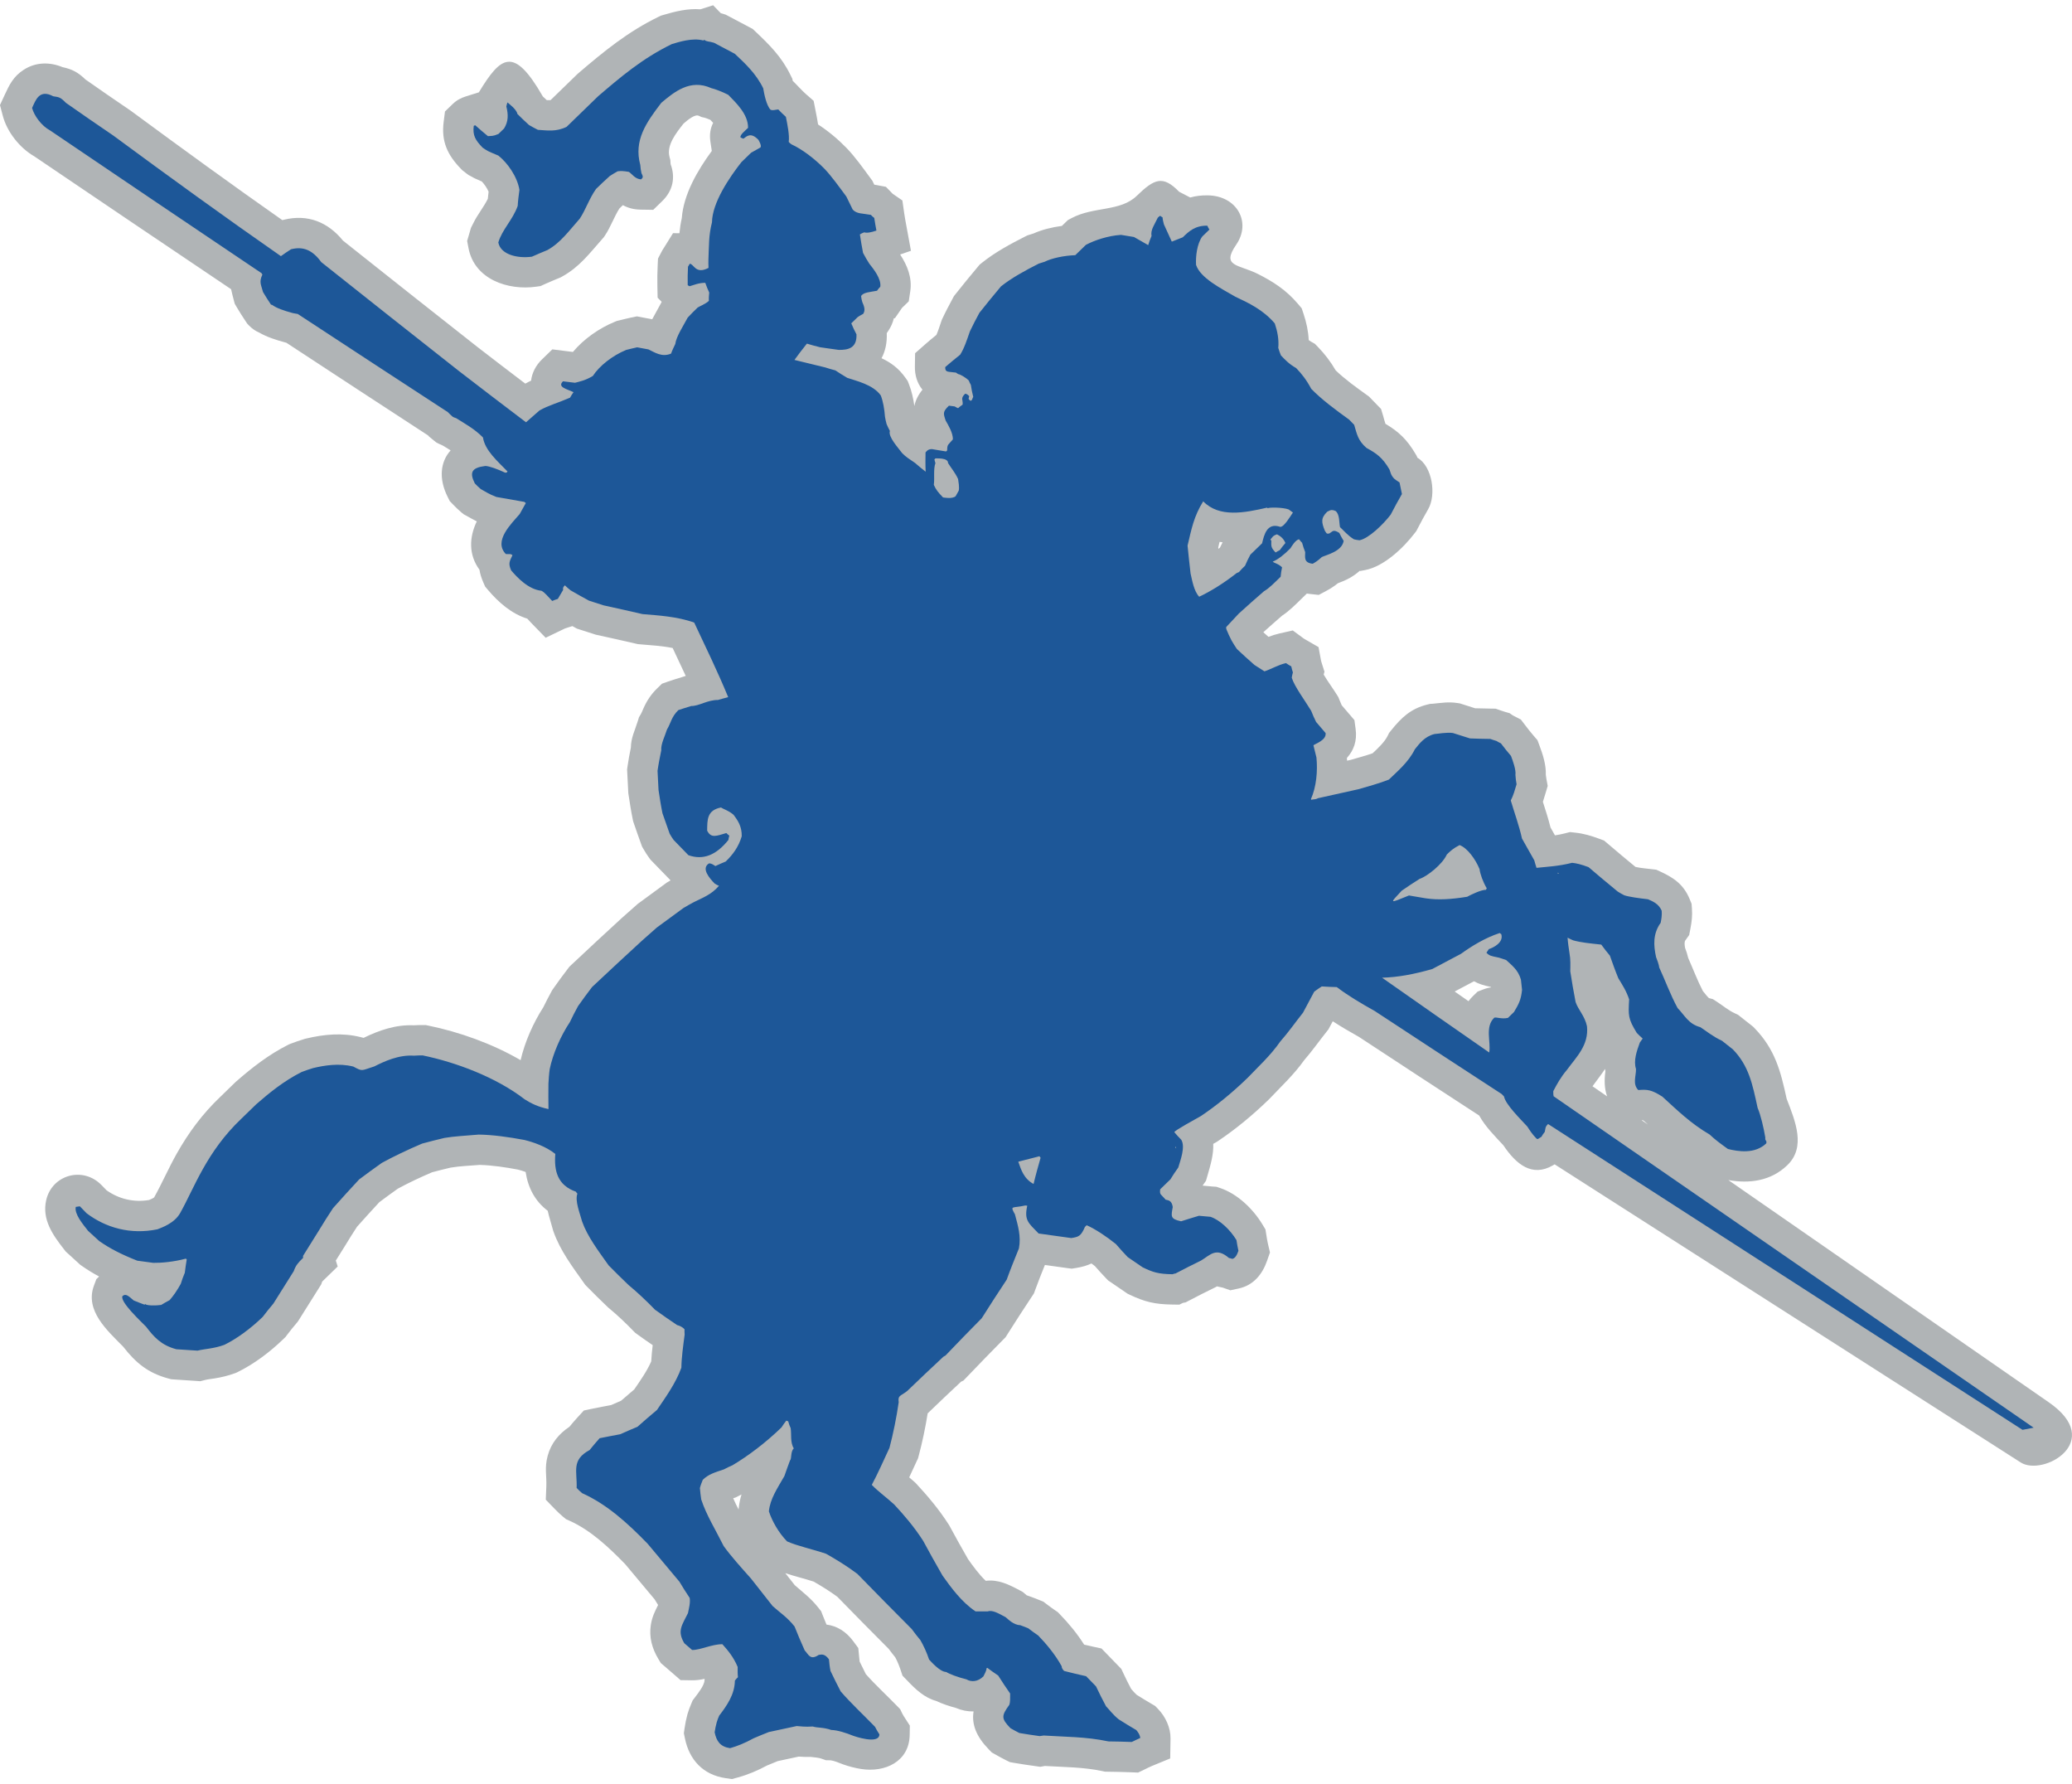
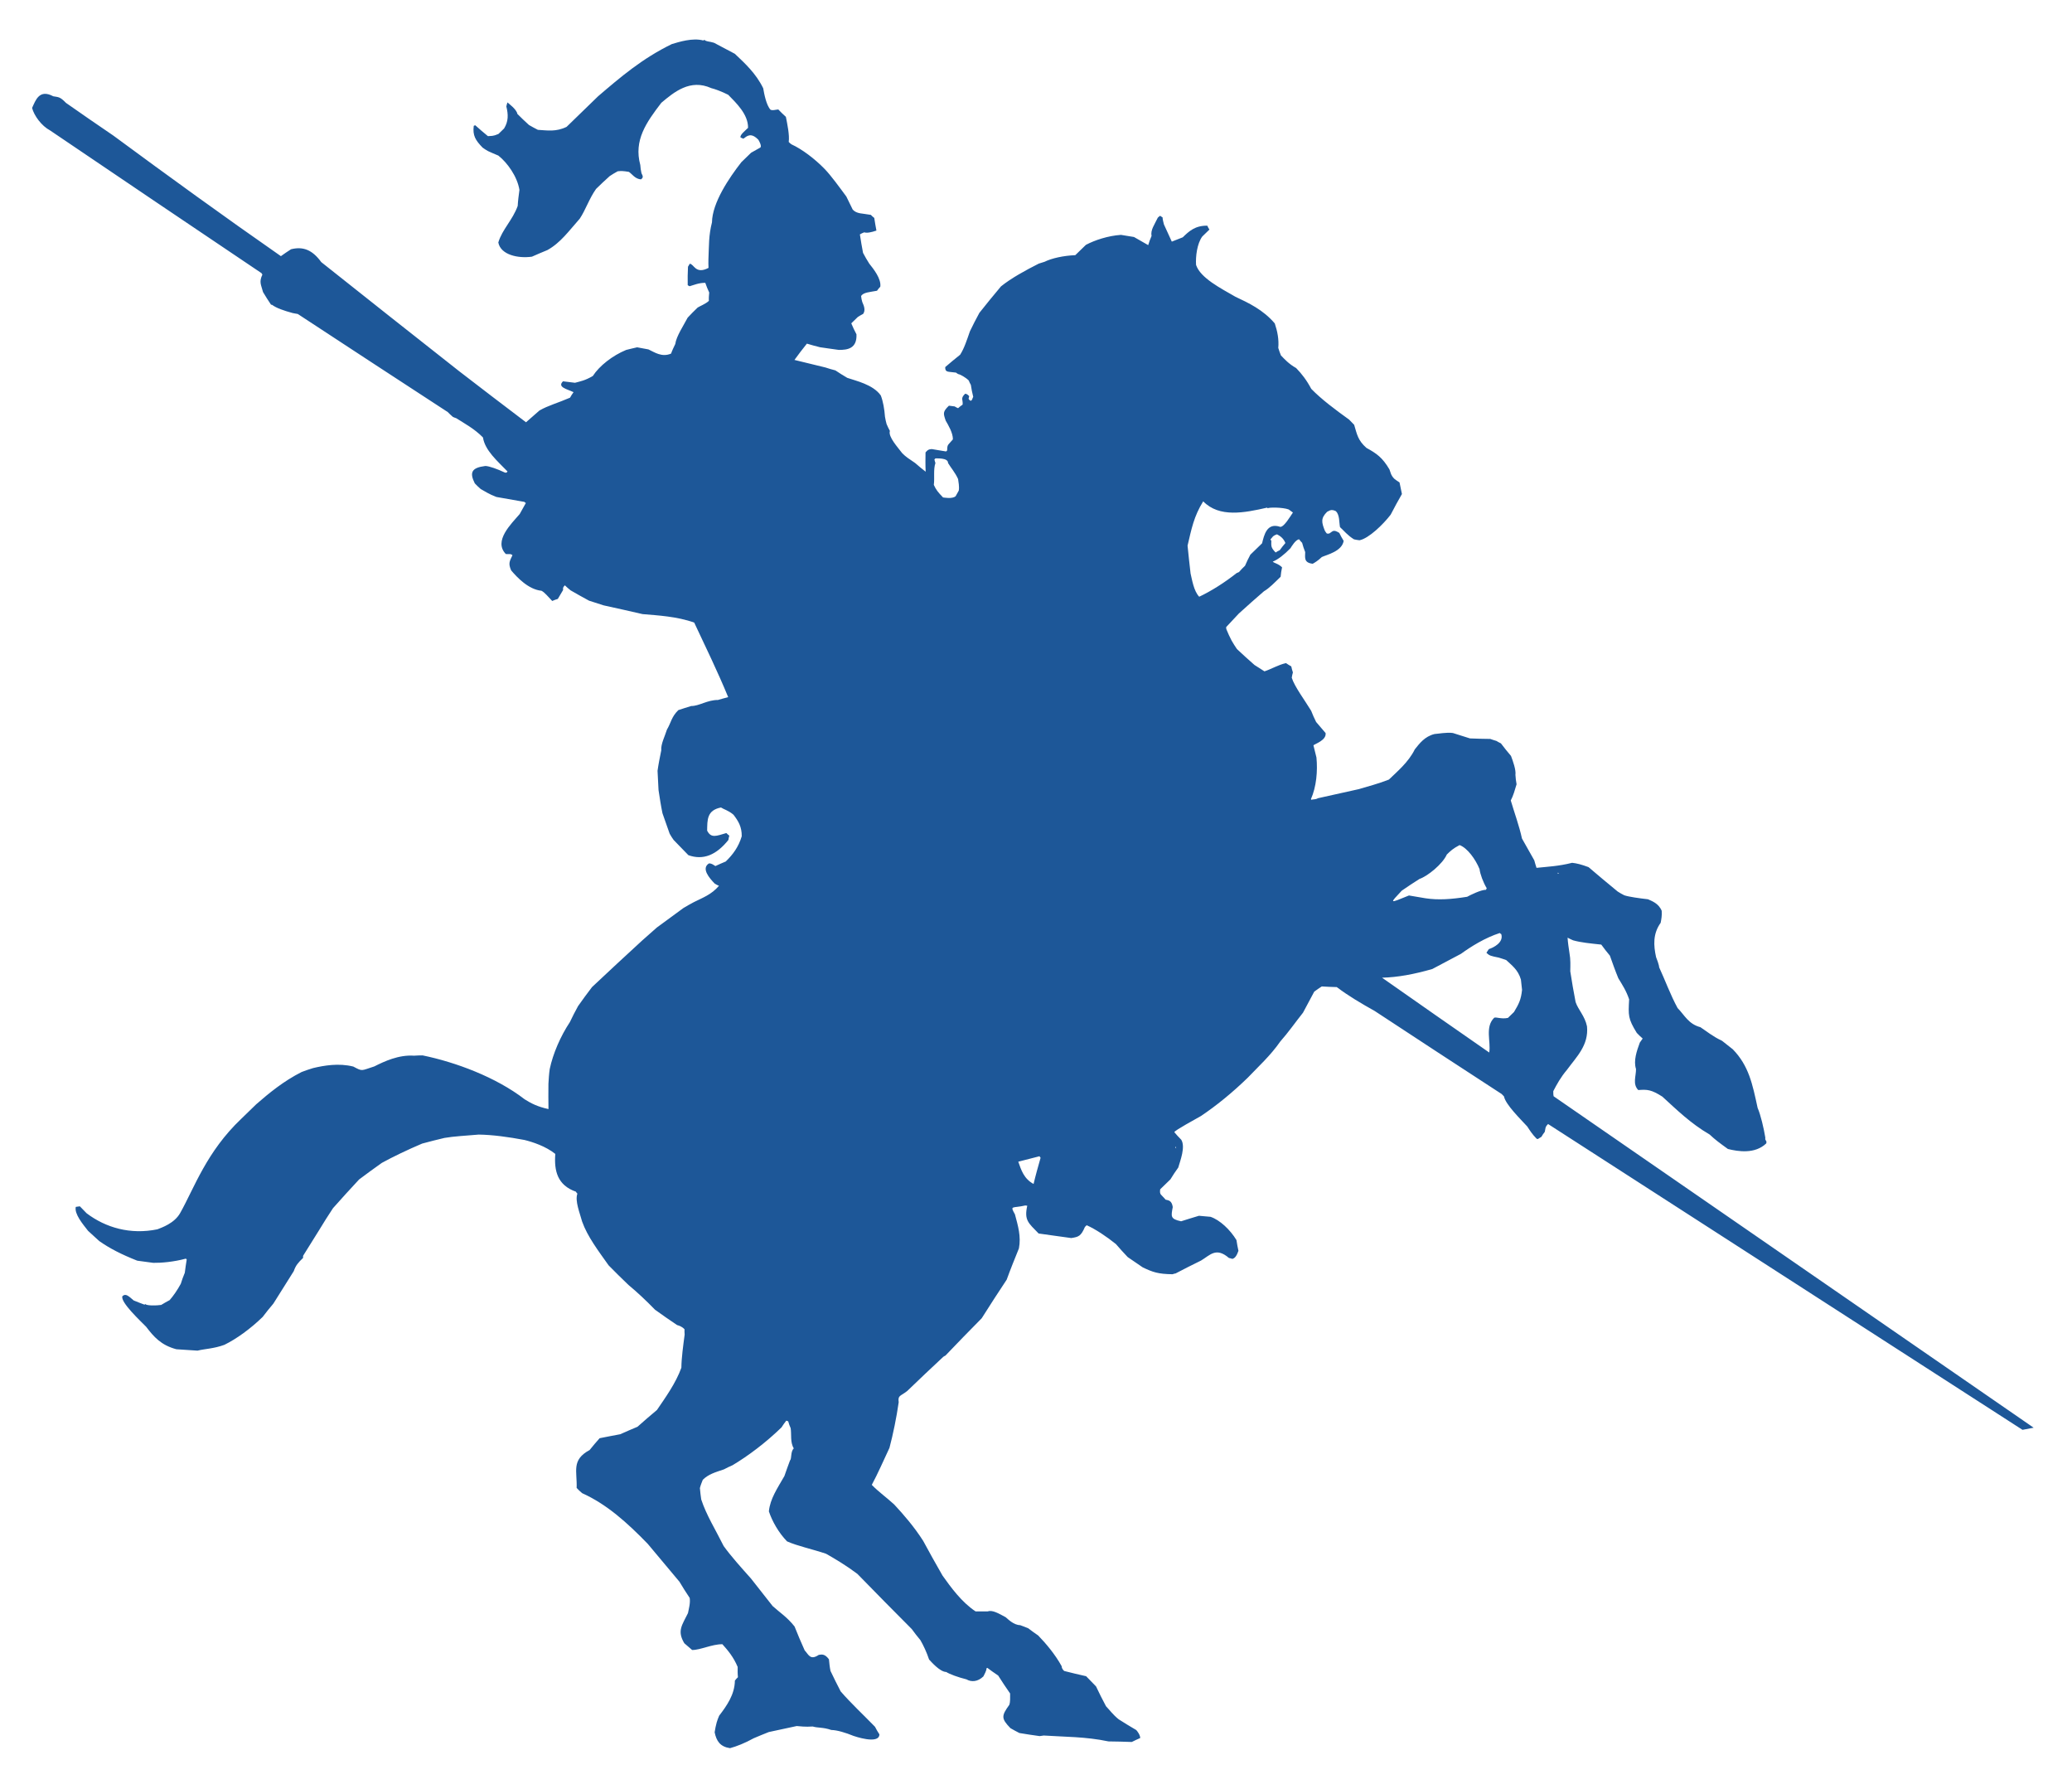
<svg xmlns="http://www.w3.org/2000/svg" xml:space="preserve" width="7.848in" height="6.757in" version="1.1" style="shape-rendering:geometricPrecision; text-rendering:geometricPrecision; image-rendering:optimizeQuality; fill-rule:evenodd; clip-rule:evenodd" viewBox="0 0 7847.73 6716.74">
  <defs>
    <style type="text/css">
   
    .fil1 {fill:#1D5798}
    .fil0 {fill:#B0B4B6}
   
  </style>
  </defs>
  <g id="Layer_x0020_1">
    <g id="_2008737936352">
-       <path class="fil0" d="M5694.04 4316.8c48.13,71.59 108.41,121.97 188.05,75.73 2.05,-1.19 4.09,-2.41 6.1,-3.66l1765.2 1128.79c84.27,54.31 321.92,-78.97 106.22,-227.86l-1213.43 -841.34c80.06,14.15 161.47,3.66 223.62,-56.64 70.45,-68.36 30.64,-164.95 -2.72,-250.81 -22.63,-104.02 -43.74,-187.44 -121.63,-267.7l-5.32 -5.48 -6 -4.74c-13.63,-10.74 -27.24,-21.49 -40.86,-32.23l-10.72 -8.44 -12.39 -5.7c-23.8,-10.95 -45.27,-29.09 -67.22,-43.38l-15.4 -10.03 -15.02 -3.99c-6.99,-6.63 -15.08,-17.05 -22.91,-26.76 -20.88,-40.14 -37.06,-83.67 -55.55,-125.19 -3,-12.93 -7.15,-26.11 -11.72,-37.78 -1.94,-9.9 -3.49,-22.54 0.83,-28.59l14.63 -20.48 4.73 -24.71c4.97,-25.92 7.65,-48.95 5.65,-75.56l-1.37 -18.17 -6.92 -16.85c-22.6,-55 -58.9,-80.68 -110.08,-104.33l-16.72 -7.73 -18.29 -2.11c-17.59,-2.03 -41.83,-4.23 -60.26,-8.4 -0.2,-0.12 -0.41,-0.25 -0.62,-0.37 -34.77,-28.35 -68.93,-57.44 -103.15,-86.45l-15.45 -13.09 -18.99 -7.02c-29.67,-10.98 -58.29,-19.46 -89.85,-22.82l-20.46 -2.18 -19.94 5.06c-12.27,3.11 -24.48,5.44 -36.7,7.31 -5.62,-9.94 -11.22,-19.88 -16.81,-29.85 -8.17,-32.99 -18.68,-64.89 -28.87,-97.1 3.7,-11.15 7.04,-22.45 10.39,-33.79l7.83 -26.38 -5 -27.07c-0.92,-5 -1.67,-9.96 -2.14,-14.98 1.3,-38.2 -11.11,-76.45 -24.34,-111.78l-7.26 -19.38 -13.56 -15.63c-11.79,-13.58 -22.82,-27.86 -33.75,-42.13l-15.54 -20.28 -22.66 -11.78c-2.49,-1.3 -5.05,-2.53 -7.56,-3.81l-12.54 -8.64 -17.96 -5.18c-5.83,-1.67 -11.53,-3.68 -17.25,-5.69l-17.6 -6.17 -18.64 -0.27c-19.72,-0.29 -39.45,-0.56 -59.17,-1.27 -16.25,-5.04 -32.45,-10.29 -48.64,-15.54l-8.55 -2.76 -8.87 -1.41c-34.96,-5.54 -60.99,-0.57 -94.72,2.61l-9.75 0.49 -10.62 2.61c-62.56,15.34 -98.34,49.72 -136.85,97.72l-7.85 9.78 -5.56 11.25c-11.24,22.76 -35.55,45.86 -56.96,65.77 -26.91,9.36 -54.72,16.6 -81.98,24.69 -4.87,1.08 -9.73,2.16 -14.59,3.24 -0.17,-3.44 -0.38,-6.86 -0.62,-10.26 25.29,-28.17 39.34,-63.64 33.03,-109.88l-4.57 -33.49 -21.97 -25.68c-8.73,-10.2 -17.45,-20.39 -26.17,-30.57 -3.18,-6.98 -6.1,-14.09 -8.91,-21.19l-3.54 -8.99 -5.01 -8.28c-11.98,-19.81 -35.56,-51.8 -50.77,-77.67l2.94 -11 -10.12 -31.94c-0.89,-2.81 -2.11,-6.14 -2.71,-9.02l-9.65 -52.15 -46 -26.47c-3.15,-1.81 -6.65,-3.69 -9.67,-5.71l-41.88 -30.85 -51.27 11.66c-14.07,3.2 -27.53,7.56 -40.78,12.64 -6.52,-5.81 -13.02,-11.65 -19.46,-17.55 23.37,-21.13 47.11,-41.86 70.87,-62.55 27.91,-18.39 50.54,-41.75 74.6,-65.11l19.38 -18.81c3.16,0.52 6.36,0.95 9.57,1.31l35.42 3.89 31.41 -16.84c14.44,-7.74 28.19,-16.94 40.99,-27.27 15.23,-5.88 29.44,-11.34 45.02,-20.13 13.69,-7.73 26.33,-16.71 37.59,-26.9l3.14 0.4 18.08 -3.5c71.13,-13.8 144.65,-83.86 187.63,-140.23l6.03 -7.91 4.58 -8.83c12.78,-24.62 25.86,-49.11 39.81,-73.08 31.9,-54.78 15.86,-162.73 -40.51,-195.18l-2.8 -6.84 -4.11 -7.01c-32.16,-54.8 -63.99,-84.83 -114.17,-114.54 -3.29,-8.56 -6.19,-21.55 -8.6,-29.51l-8.06 -26.69 -19.41 -20.02c-6.4,-6.61 -12.81,-13.21 -19.23,-19.81l-7.08 -7.3 -8.25 -5.93c-39.11,-28.14 -82.61,-59.14 -117.9,-93.14 -18.84,-32.46 -40.79,-61.42 -67.28,-88.71l-11.6 -11.95 -14.52 -8.17c-3.14,-1.77 -6.04,-3.72 -8.78,-5.83 -1.52,-33.82 -8.67,-66.95 -19.57,-99.51l-7.01 -20.94 -14.27 -16.84c-44.26,-52.25 -93.97,-84.09 -151.25,-113 -73.56,-37.09 -140.54,-26.73 -82.36,-111.23 57.8,-83.94 3.66,-184.88 -107.74,-186.55 -24.64,-0.37 -46.51,2.42 -66.6,8.13l-41.9 -21.74c-61.89,-63.73 -94.04,-49.03 -160.75,15.6 -61.94,60.05 -162.85,39.73 -246.16,83.93l-14.43 7.66 -11.73 11.38c-3.68,3.58 -7.36,7.15 -11.05,10.73 -36.92,4.88 -74.91,14.06 -107.37,28.58 -4.95,1.57 -9.9,3.13 -14.85,4.7l-8.81 2.79 -8.25 4.17c-55.93,28.24 -114.49,59.92 -163.38,99.26l-8.86 7.14 -7.3 8.73c-28.32,33.93 -56.54,67.96 -83.86,102.71l-6.19 7.87 -4.74 8.82c-13.4,24.99 -26.77,49.99 -38.76,75.7l-2.44 5.21 -1.89 5.43c-4.98,14.25 -11.24,35.19 -18.58,51.62 -14.39,11.69 -28.69,23.49 -42.6,35.75l-38.09 33.59 -0.78 50.77c-0.49,32.28 8.41,62.67 28.65,87.41 -16.34,20.18 -26.37,40.35 -30.71,61.9 -3.77,-28.02 -10.12,-56.34 -20.11,-81.91l-5.04 -12.92 -7.98 -11.35c-26.39,-37.54 -56.97,-59.05 -91.18,-75 14.13,-26.05 21.37,-57.86 19.81,-94.9l6.16 -9.21c10.21,-15.25 16.92,-30.96 20.62,-46.91l4.4 -0.86 26.52 -38.57c0.05,-0.06 0.08,-0.12 0.13,-0.19l25.43 -24.66 5.76 -38.34c7.71,-51.19 -11.16,-97.7 -38.33,-139.08l40.96 -14.04 -17.9 -97.32c-2.65,-14.43 -5.39,-28.91 -7.46,-43.44l-7.12 -49.79 -36.86 -25.39c-0.03,-0.03 -0.06,-0.06 -0.09,-0.1l-25.45 -26.22 -35.93 -6.69c-2.68,-0.5 -5.39,-0.93 -8.1,-1.34 -0.82,-1.69 -1.63,-3.39 -2.45,-5.08l-4.68 -9.71 -6.4 -8.67c-28.59,-38.71 -58.46,-81.48 -91.89,-115.93 -30.76,-31.69 -68.11,-63.33 -107.4,-88.58 -2.61,-17.29 -6.04,-34.43 -9.33,-51.12l-7.57 -38.52 -29.56 -25.83c-7.66,-6.68 -14.82,-14.19 -21.9,-21.48l-27.92 -28.78 -1.2 -7.08 -7.26 -14.85c-33.15,-67.88 -78.04,-112.8 -131.8,-163.57l-11.18 -10.57 -13.58 -7.25c-26.62,-14.22 -53.24,-28.44 -80.03,-42.34l-8.58 -4.46 -9.21 -2.96c-3.2,-1.03 -6.32,-1.93 -9.41,-2.75l-29.02 -29.9 -48.38 15.33c-47.65,-3.67 -93.68,7.56 -140.6,21.44l-9.04 2.68 -8.49 4.11c-116.11,56.31 -206.9,130.68 -303.92,213.74l-2.72 2.33 -2.57 2.5c-33.37,32.38 -66.74,64.77 -100.11,97.15 -4.32,0.28 -9.3,0.19 -14.34,-0.08 -4.97,-4.6 -9.93,-9.23 -14.82,-13.92 -110.1,-191.57 -158.62,-153.44 -242.31,-15.56l-47.92 14.95c-19.62,6.12 -36.23,14.79 -51.36,29.44l-29.02 28.07 -5.06 40.06c-9.31,73.73 14.85,124.91 65.15,176.74l5.69 5.86 6.47 5c25.88,20.02 12.3,9.57 33.82,21.96l3.5 2.02 3.63 1.76c8.72,4.23 17.56,8.04 26.44,11.79 9.75,10.38 20.2,25.47 25.58,38.67 -1.12,8.93 -2.14,17.86 -2.97,26.82 -13.76,28.62 -39.49,60.8 -53.51,89.57 -14.16,29.04 -6.96,9.44 -16.93,43.26l-7.87 26.7 5.23 27.33c22.62,118.27 149.53,160.94 256.09,145.91l16.65 -2.35 15.28 -7.02c18.2,-8.37 36.93,-15.8 55.4,-23.59l5.66 -2.38 5.37 -2.97c66.92,-37.09 103.44,-87.63 152.74,-143.12l5.16 -5.8 4.33 -6.45c21.78,-32.42 34.86,-71.23 54.75,-102.35 4.39,-4.24 8.79,-8.49 13.21,-12.7 19.33,10.46 40.59,16.55 67.38,16.96l47.59 0.72 34.15 -33.16c40.8,-39.6 50.31,-89.91 31.8,-139.41 -0.19,-1.49 -0.33,-2.98 -0.43,-4.5l-0.72 -11.61 -3.04 -11.24c-12.21,-45.09 25.4,-91.4 52.97,-126.56 16.17,-14.2 43.11,-36.29 57.44,-29.81l11.17 5.05 10.69 2.31c6.73,1.89 14.69,4.92 22.27,8.21 3.48,3.59 7.14,7.43 10.66,11.29 -10.13,20.14 -14.72,43.15 -10.31,72.18l5.19 34.25c-54.03,73.53 -107.09,164.73 -113.59,254.13 -4.46,19.95 -7.19,38.84 -9,57.57l-24.26 -0.36 -34.29 55.14c-7.53,12.12 -3.89,5.22 -10.97,18.8l-11.63 22.31 -1.24 25.12c-1.27,25.86 -1.66,51.72 -1.15,77.61l0.89 45.33 15.36 15.79 -3.6 6.95c-10.67,20.57 -22.15,39.51 -32.21,58.96 -11.89,-2.11 -23.74,-4.37 -35.6,-6.64l-22.41 -4.3 -22.35 4.61c-15.01,3.1 -29.64,7.1 -44.53,10.59l-8.93 2.09 -8.48 3.49c-57.52,23.62 -116.56,64.3 -157.8,113.68 -0.27,0.08 -0.53,0.17 -0.79,0.25 -7.57,-0.93 -15.12,-1.88 -22.69,-2.83l-54.74 -6.9 -39.6 38.42c-22.53,21.86 -37.27,50 -40.97,80.15 -7.35,3.44 -14.64,7.13 -21.85,11.17 -60.14,-45.72 -120.19,-91.55 -179.94,-137.77 -170.65,-134.02 -340.62,-268.89 -510.58,-403.79 -56.53,-69.55 -132.84,-101.53 -224.26,-78.92l-5.47 1.35c-192.65,-135.11 -383.01,-273.44 -572.41,-413.06l-1.92 -1.41 -1.97 -1.33c-56.78,-38.33 -112.99,-77.48 -169.18,-116.67 -28.31,-27.41 -50.54,-39.05 -86.89,-46.8 -48.32,-19.94 -101.24,-19.76 -147.21,10.05 -39.19,25.4 -54.17,56.55 -72.47,96.13l-17.28 37.39 10.42 39.85c16.08,61.46 63.64,122.04 119.18,154.09 248.23,168.36 497,335.89 745.81,503.39 2.41,11.99 5.8,24.87 9.68,39.7l3.95 15.09 7.83 13.49c10.56,18.21 22.08,35.74 33.71,53.28l5.75 8.68 7.21 7.5c11.16,11.59 24.05,20.37 38.1,26.37 29.85,17.23 63.79,27.9 96.69,36.84l6.09 1.66 0.25 0.04c178.87,117.22 357.64,234.58 536.95,351.14 4.14,4.92 1.18,2.58 21.82,19.15l8.96 7.2 10.21 5.28c4.84,2.5 9.74,4.66 14.71,6.64 9.56,5.87 19.65,11.86 29.5,18.17 -38.79,43.09 -46.12,106.56 -11.17,176.32l7.93 15.84 12.34 12.7c10.21,10.52 20.36,20.67 31.7,30.02l8.35 6.89 9.49 5.21c14.34,7.86 27.07,15.17 40.4,21.91 -28.73,60.07 -31.65,125.91 10.16,182.98 2.28,15.06 7.1,30.89 14.78,48.46l6.76 15.51 10.95 12.89c40.25,47.4 89.35,90.12 148.78,108.51 4,4.42 7.96,8.92 11.86,12.94l57.6 59.34 73.41 -35.27c2.35,-0.87 4.93,-1.62 7.3,-2.37l20.45 -6.48c2.53,1.39 5.05,2.78 7.57,4.17l9.78 5.4 10.64 3.41c18.56,5.96 37.12,11.91 55.67,17.86l5.37 1.72 5.51 1.19c48.64,10.48 97.13,21.59 145.63,32.69l7.7 1.76 7.88 0.68c39.95,3.5 83.4,5.8 124.13,14.11 16.62,35.19 33.25,70.34 49.52,105.66l-13.89 4.41c-17.43,5.52 -34.97,10.54 -52.24,16.61l-23.8 8.36 -18.1 17.58c-23.87,23.17 -39.76,47.69 -53.03,77.93 -2.68,6.1 -5.5,13.92 -8.9,19.61l-7.09 11.89 -4.06 13.24c-11.76,38.37 -25.92,62.9 -26.74,101.83 -4.79,23.84 -9.37,47.69 -12.74,71.8l-1.53 10.86 0.57 10.95c1.25,24.35 2.51,48.69 3.77,73.05l0.29 5.66 0.85 5.61c4.75,31.37 9.55,62.69 15.97,93.77l1.42 6.91 2.26 6.67c8.98,26.56 18.44,52.96 27.9,79.34l3.52 9.82 5.23 9.02c7.07,12.2 14.19,23.99 22.7,35.28l4.3 5.71 4.98 5.13c18.63,19.2 37.26,38.38 55.88,57.57l15.1 15.56c-2.89,1.68 -5.77,3.36 -8.66,5.04l-5.33 3.08 -4.96 3.64c-33.6,24.62 -67.2,49.25 -100.8,73.87l-4.3 3.15 -3.99 3.54c-18.54,16.43 -37.08,32.86 -55.66,49.24l-0.92 0.81 -0.9 0.83c-63.9,58.83 -127.82,117.64 -190.96,177.3l-6.93 6.55 -5.76 7.61c-19.04,25.16 -38.07,50.34 -55.97,76.33l-3.53 5.14 -2.96 5.49c-10.49,19.46 -20.94,38.92 -30.43,58.88 -38.41,59.78 -69.96,131.08 -85.97,200.28 -106.89,-62.46 -233.11,-107.01 -348.26,-130.63l-10.58 -2.17 -10.81 -0.16c-11.52,-0.16 -22.89,0.29 -34.34,0.94 -68.48,-2.92 -130.12,18.15 -190.69,47.58l-11.1 -2.79c-69.3,-17.41 -138.56,-10.9 -207.17,5.52l-4.01 0.96 -3.93 1.24c-17.04,5.39 -34,10.84 -50.64,17.4l-4.91 1.93 -4.71 2.38c-73.09,36.9 -134.41,84.72 -195.76,138.2l-2.32 2.02 -2.2 2.14c-18.77,18.22 -37.54,36.45 -56.31,54.66 -67.12,63.84 -120.13,135.4 -165.42,215.95 -30.37,54.02 -54.93,110.92 -84.9,164.62 -4.17,3.35 -12.21,6.87 -19.39,9.74 -57.31,9.63 -113.26,-3.31 -160.75,-36.79 -6.26,-6.45 -12.52,-12.9 -18.79,-19.36 -70.68,-72.89 -187.98,-39.27 -209.85,56.61 -16.84,73.86 25.59,132.77 67.99,186.97l6 7.66 7.2 6.54c14.04,12.77 28.04,25.6 42.03,38.43l5.5 5.03 6.1 4.28c21.24,14.91 43.1,28.2 65.54,40.3l-10.4 10.09 -9.05 24.2c-35.53,94.95 51.22,170.88 110.57,231.3 47.24,60.65 93.72,99.94 171.96,120.75l10.17 2.7 10.5 0.81c26.85,2.07 53.74,3.29 80.59,5.28l18.76 1.38 18.22 -4.68c10.98,-2.81 24.56,-4.07 35.88,-5.92 26.49,-4.32 51.92,-10.27 77.14,-19.62l5.43 -2.01 5.2 -2.55c63.18,-30.96 124.12,-77.45 174.49,-126.34l6.8 -6.6 5.62 -7.62c11.43,-15.48 23.94,-30.32 36.26,-45.08l4.94 -5.92 4.1 -6.53c25.74,-40.95 51.48,-81.9 77.22,-122.86l6.88 -10.95 3.75 -10.68c2.47,-2.62 5.34,-5.27 7.73,-7.6l50.93 -49.44 -7.14 -22.5c11.32,-18.19 22.67,-36.35 34.1,-54.46l0.5 -0.79 0.48 -0.8c14.73,-24.22 29.67,-48.34 45.29,-72 27.93,-31.26 55.95,-62.45 84.55,-93.1 23.19,-17.21 46.38,-34.45 69.99,-51.09 41.9,-22.72 85.99,-43.36 129.82,-62.1 23.18,-6.3 46.55,-11.95 69.91,-17.58 35.24,-5.84 74.29,-7.4 110.28,-10.26 47.86,1.2 97.98,8.92 144.95,17.71 8.96,2.31 19.07,5.34 29.1,9.05 8.93,59.69 35.68,110.76 83.6,146.86 5.1,22.82 12.69,45.67 19.24,70.24l1.19 4.46 1.54 4.36c25.56,72.14 71.27,132.38 115,194.08l5.12 7.22 6.17 6.35c25.34,26.12 51.53,51.41 77.7,76.69l3.24 3.14 3.48 2.87c32.03,26.42 62.47,55.49 91.38,85.28l6.85 7.06 7.95 5.79c19.35,14.1 39.01,27.76 58.76,41.27 -2.44,20.5 -4.48,41.05 -5.56,61.61 -16.02,36.64 -41.6,73.04 -64.31,106.06 -16.76,14.17 -33.49,28.38 -49.96,42.89 -12.64,5.37 -25.21,10.88 -37.77,16.43 -22.37,4.26 -44.79,8.25 -67.08,12.94l-36.1 7.59 -24.92 27.19c-10.26,11.19 -20.05,22.75 -29.7,34.45 -39.73,26.4 -69.53,62.22 -82.46,110.35 -12.24,45.57 -3.31,73.97 -5.05,116.5l-2 49.24 34.31 35.37c9.71,10.02 19.37,19.53 30.17,28.43l11.92 9.82 14.08 6.32c80.2,36 149.32,101.52 210.09,163.96 37.14,44.41 74.28,88.82 111.48,133.18 4.35,7.28 8.82,14.49 13.35,21.65 -12.22,24.16 -22.95,45.58 -27.59,75.91 -7.04,45.98 4.63,88.55 28.28,127.93l9.56 15.93 14.09 12.11c9.66,8.3 19.33,16.6 28.93,24.97l31.71 27.66 42.08 0.63c17.55,0.26 33.41,-2.03 48.95,-5.45l-0.07 4.79c-0.29,19.32 -24.94,50.4 -36.02,64.93l-8.97 11.76 -5.7 13.65c-5.16,12.36 -9.93,24.49 -13.65,37.39l-0.33 1.16 -0.31 1.16c-4.52,16.99 -8.16,34.08 -10.6,51.5l-2.76 19.58 3.96 19.39c16.73,81.96 69.48,138.35 154.23,150.71l23.76 3.46 23.16 -6.35c38.14,-10.45 75,-26.22 109.79,-45.02 13.43,-5.76 27,-11.24 40.59,-16.66 26.46,-5.84 52.96,-11.47 79.46,-17.08 15.49,1.07 30.29,1.69 45.98,1.26 14.28,1.75 29.01,2.63 39.5,6.3l17.57 6.15 17.5 0.27c12.09,1.39 32.09,9.25 43.59,13.92l2.36 0.96 2.4 0.85c21.29,7.57 45.11,13.67 67.33,17.19 89.66,14.21 182.59,-27.13 184.14,-129.49l0.53 -34.79 -18.88 -29.24c-3.3,-5.11 -6.96,-10.64 -9.61,-16.14l-8.08 -16.79 -12.97 -13.37c-38.35,-39.52 -80.42,-78.02 -117.01,-119.27 -8.1,-15.75 -15.86,-31.67 -23.57,-47.61 -0.84,-6.57 -1.41,-13.23 -2.03,-19.67l-3.04 -31.55 -18.8 -25.53c-26.94,-36.59 -61.44,-58.27 -101.67,-63.39 -4.82,-11.4 -9.52,-22.86 -13.99,-34.39l-6.29 -16.21 -10.81 -13.62c-29.21,-36.82 -56.77,-56.35 -89.06,-84.94 -11.95,-15.16 -23.9,-30.33 -35.83,-45.51 35.34,11.86 71.8,20.48 107.27,31.86 30.86,17.71 61.02,36.43 89.72,57.5 64.43,66.28 129.56,131.88 194.69,197.45 8.1,10.85 16.27,21.58 24.83,32.06 7.6,14.26 14.03,29.51 19.13,44.69l8.31 24.72 17.89 18.41c31.64,33.54 65.38,65.04 109.3,77.1 23.51,11.17 50.75,20.05 75.03,26.56 21.69,9.39 44.38,13.68 66.84,13.26 -7.83,48.86 10.49,95.09 57.25,143.26l11.73 12.08 14.7 8.21c13.16,7.35 26.01,14.79 39.6,21.39l14.42 7 15.79 2.78c26.85,4.74 53.84,8.53 80.83,12.32l18.53 2.6 17.11 -3.18c72.61,4.35 145.74,4.18 217.21,19.31l10.91 2.31 11.16 0.16c28.41,0.43 56.83,0.85 85.22,2.05l28.73 1.2 25.91 -12.47c8.48,-4.08 17.02,-8.63 25.71,-12.2l69.97 -28.8 1.16 -75.65c0.63,-40.82 -19.1,-82.8 -47.32,-111.91l-10.73 -11.07 -13.27 -7.85c-19.06,-11.26 -38.16,-22.53 -56.82,-34.46 -7.26,-6.48 -14.21,-14.6 -21.02,-22.49 -10,-19.09 -19.75,-38.31 -28.83,-57.84l-8.19 -17.6 -13.53 -13.93c-12.49,-12.87 -24.99,-25.75 -37.48,-38.62l-24.22 -24.97 -34.01 -7.33c-10.61,-2.28 -21.19,-4.71 -31.75,-7.23 -26.06,-41.42 -57.9,-79.92 -91.72,-114.77l-8.48 -8.74 -10.12 -6.76c-11.03,-7.38 -21.61,-15.39 -32.19,-23.39l-12.22 -9.25 -14.23 -5.73c-11.77,-4.74 -23.55,-9.46 -35.52,-13.65l-13.33 -4.67c-1.81,-1.66 -3.6,-3.32 -5.27,-4.72l-9.26 -7.81 -10.68 -5.7c-42.88,-22.92 -82.64,-42.44 -129.57,-36.43 -25.21,-23.79 -48.11,-55.53 -66.89,-81.86 -23.47,-41.03 -46.71,-82.2 -69.05,-123.86l-2.1 -3.91 -2.4 -3.75c-35.67,-55.7 -77.45,-105.75 -122.41,-154.09l-3.12 -3.36 -3.39 -3.1c-6.6,-6.05 -13.53,-11.96 -20.58,-17.84 9.71,-20.96 19.25,-42.01 29.07,-62.91l4.39 -9.34 2.65 -9.98c13.89,-52.25 25.25,-106.39 33.79,-160.11l2.48 -2.41c40.85,-39.65 82.38,-78.6 123.95,-117.5l9.22 -4.44 14.32 -14.9c45.08,-46.91 90.16,-93.85 136.06,-139.96l9.07 -9.1 6.82 -10.87c30.35,-48.38 61.64,-96.17 93.13,-143.82l7.47 -11.31 4.64 -12.75c11.59,-31.88 24.16,-63.41 36.87,-94.86 28.33,4.02 56.65,8.14 85.02,11.85l16.59 2.16 16.53 -2.66c22.43,-3.61 41.58,-9.13 58.21,-17.08 4.49,3.34 8.87,6.69 13.09,10 13.63,15.53 27.37,30.93 41.79,45.78l8.31 8.55 9.89 6.66c18.75,12.65 37.38,25.48 56.01,38.31l7.51 5.17 8.24 3.93c57.87,27.57 96.41,36.2 160.77,37.16l27.14 0.4 13.87 -6.69 9.86 -1.83 15.15 -7.87c30.93,-16.06 61.87,-32.13 93.29,-47.25l4.69 -2.26 4.45 -2.67c0.36,-0.21 0.71,-0.42 1.06,-0.64l21.28 4.59c0.34,0.07 0.68,0.15 1.02,0.21l28.62 10.05 31.66 -6.83c55.86,-12.03 89.44,-53.55 107.37,-104.8l11.04 -31.58 -7.64 -32.56c-2.5,-10.68 -4.17,-21.77 -5.91,-32.6l-3.54 -22.08 -11.57 -19.14c-35.5,-58.74 -94.53,-115.71 -160.21,-137.69l-13.98 -4.68 -14.71 -0.99c-12.57,-0.85 -25.1,-2.36 -37.67,-3.42 0.55,-0.79 1.1,-1.56 1.65,-2.35l11.18 -15.81 5.37 -18.6c11.83,-40.98 23.95,-81.17 22.16,-121.34 3.66,-2.03 7.25,-4.06 10.73,-6.07l3.15 -1.83 3.02 -2.02c69,-46.11 133.92,-100.18 193.43,-157.95l1.68 -1.63 1.61 -1.7c46.08,-48.53 91.61,-90.64 130.73,-145.52 30.33,-34.91 56.58,-72.37 85.36,-108.48l6.54 -8.21 4.95 -9.27c3.83,-7.17 7.66,-14.34 11.5,-21.51 32.25,21.01 65.64,40.39 99.14,59.13 151.48,99.86 303.5,198.9 455.54,297.9 22.91,41.88 60.08,78.67 91.44,112.51zm547.79 -78.42l-24.05 -16.6c1.2,-0.1 2.44,-0.19 3.65,-0.27 1.61,0.84 3.29,1.79 4.95,2.79 5.19,4.74 10.34,9.43 15.45,14.08zm-154.83 -106.87l-55.4 -38.24c17.18,-23.28 33.5,-44.47 47.6,-65.67 0.35,2.92 0.79,5.86 1.28,8.79 -0.03,0.27 -0.07,0.53 -0.1,0.79 -4.59,33.79 -3.7,65.27 6.62,94.33zm-3289.56 1564.43c-7.35,-14.19 -14.35,-28.44 -20.47,-42.61 0.4,-0.12 0.76,-0.25 1.11,-0.37l8.66 -2.87 8.09 -4.2c4.48,-2.32 9.03,-4.74 13.63,-6.99 -5.01,16.39 -8.69,33.73 -10.58,52.65l-0.44 4.4zm2712.13 -1961.47c24.45,-12.89 48.88,-25.81 73.24,-38.85 18.79,10.74 38.67,16.2 63.31,21.44 0.59,0.59 1.16,1.18 1.7,1.74 -8.7,0.97 -18.07,3.22 -29.44,7.58l-21.99 8.43 -16.9 16.4c-6.39,6.21 -12.26,12.82 -17.59,19.8 -17.45,-12.17 -34.89,-24.34 -52.33,-36.52zm-894.95 -1676.2c-0.17,-1.64 -0.34,-3.28 -0.51,-4.93 1.64,-7.21 3.27,-14.34 4.97,-21.41 3.83,0.58 7.67,1.08 11.52,1.52 -3.45,6.6 -6.76,13.28 -9.94,20.02l-6.05 4.8z" />
      <path class="fil1" d="M5863.36 4236.25c-12.34,11.98 -9.17,16.89 -12.61,29.81 -4.96,6.41 -9.09,12.02 -12.43,18.45 -4.91,3.17 -9.82,6.34 -13.91,8.71 -2.31,-0.81 -3.91,-0.86 -4.73,-1.59 -0.04,-0.03 -0.08,-0.07 -0.11,-0.1 -17.55,-18.09 -24.67,-30.35 -34.98,-45.91 -25.52,-27.94 -82.24,-83.1 -88.26,-113.99 -3.19,-3.29 -6.39,-6.58 -8.78,-9.04 -160.54,-104.53 -321.09,-209.06 -480.81,-314.39 -52.25,-29.15 -101.25,-58.25 -143.73,-90.5 -19.45,-0.28 -38.07,-1.37 -56.7,-2.46 -9.82,6.34 -19.65,12.68 -28.67,19.84 -14.18,26.53 -28.35,53.06 -42.53,79.6 -28.09,35.24 -55.42,74.55 -85.93,108.95 -37.27,53.75 -84.93,96.81 -123.64,137.57 -58.39,56.68 -119.11,106.02 -177.24,144.86 -20.44,11.86 -98.07,53.66 -100.6,60.91 7.96,9.85 16.73,18.89 26.31,28.76 16.62,26.99 -3.6,78.56 -11.3,105.2 -10.77,15.24 -20.71,29.68 -29.85,44.95 -13.16,12.77 -26.33,25.54 -38.66,37.52 -2.76,21.84 2.97,17.87 20.49,39.22 10.5,2.58 23.47,2.77 27.14,27.96 -6.2,34.76 -10.4,45.23 31.61,53.97 21.99,-6.97 43.98,-13.93 67.59,-20.88 13.77,1.02 28.33,2.86 43.71,3.9 35.49,11.88 74.65,48.94 98.38,88.2 2.22,13.81 4.44,27.63 7.49,40.64 -5.92,16.93 -12.59,28.17 -23.15,30.45 -4.83,-1.7 -8.87,-2.57 -12.91,-3.44 -48.81,-42.07 -71.17,-10.79 -105.51,9.77 -32.66,15.72 -64.52,32.27 -96.38,48.81 -4.06,0.75 -8.13,1.5 -11.39,3.07 -55.11,-0.83 -74.45,-7.6 -113.09,-26.01 -19.25,-13.25 -38.51,-26.51 -56.96,-38.95 -15.97,-16.45 -30.31,-32.87 -44.65,-49.29 -36.04,-28.91 -76.97,-56.27 -110.78,-71.36 -2.47,2.4 -4.93,4.79 -6.58,6.39 -15.12,35.44 -24.08,37.74 -51.7,42.18 -42.07,-5.49 -83.31,-11.78 -123.75,-17.25 -39.11,-40.3 -55.18,-50.27 -43.01,-105.21 -3.24,-0.05 -5.66,-0.89 -7.28,-0.92 -49.6,11.42 -59.14,-1.69 -39.4,33.46 11.51,43.13 23.87,83.84 15.1,129.1 -15.99,39.47 -31.99,78.95 -46.35,118.46 -32.35,48.96 -63.86,97.12 -94.59,146.09 -46.9,47.12 -92.19,94.27 -137.47,141.41 -3.27,1.57 -6.53,3.15 -8.18,4.74 -46.04,43.09 -92.07,86.16 -136.48,129.26 -26.25,20.68 -35.9,15.68 -32.25,42.48 -8.16,57.43 -21.27,121.26 -35.01,172.94 -23.45,49.9 -43.59,96.61 -66.94,140.02 25.54,26.32 56.02,47.85 84.81,74.22 36.7,39.45 75.73,84.62 109.79,137.81 23.66,44.12 48.13,87.45 73.41,131.59 30.97,43.43 72.25,100.79 125.22,135.61 14.59,0.23 30,-0.36 46.2,-0.12 17.92,-6.21 41.22,7.92 67.75,22.09 8.81,7.43 30.36,29.64 54.67,30 9.68,3.39 20.15,7.6 30.63,11.81 12.02,9.09 24.04,18.19 37.69,27.31 28.74,29.6 63.79,70.66 89.04,116.43 -0.05,3.24 0.72,5.68 2.29,8.95 1.58,3.27 3.97,5.74 7.17,9.03 27.46,6.89 54.91,13.78 83.19,19.88 11.97,12.34 24.74,25.49 37.52,38.65 11.77,25.3 24.37,49.81 37.78,75.13 13.56,13.98 26.26,32.01 47.89,49.36 21.68,14.1 44.17,27.4 66.67,40.71 3.99,4.12 15.11,18.88 14.94,30.21 -11.42,4.69 -22.04,10.21 -31.84,14.93 -29.96,-1.26 -59.14,-1.69 -88.31,-2.13 -86.46,-18.31 -168.34,-17.11 -245.26,-22.31 -5.69,0.72 -11.37,1.45 -15.43,2.19 -25.88,-3.62 -51.76,-7.26 -76.83,-11.68 -12.06,-5.86 -23.31,-12.5 -33.77,-18.34 -35.92,-37.01 -34.15,-46.71 -4.35,-88.41 4.23,-12.09 2.83,-26.7 3.07,-42.91 -15.87,-22.93 -30.94,-45.04 -45.19,-67.95 -14.43,-9.95 -28.08,-19.07 -40.91,-28.98 -1.62,-0.03 -2.44,0.77 -3.26,1.57 -0.15,9.73 -7.62,21.77 -11.81,30.62 -21.38,20.76 -45.72,22.01 -64.2,11.2 -31.49,-7.77 -63.74,-19.6 -76.57,-27.9 -24.31,-0.37 -57.77,-39.77 -64.95,-47.17 -9.31,-27.7 -21.1,-53 -32.94,-73.44 -11.95,-13.96 -22.27,-27.89 -32.61,-41.83 -69.47,-69.93 -138.14,-139.04 -205.99,-208.96 -41.68,-31.42 -83.45,-56.36 -118.81,-76.34 -50,-16.96 -108.17,-29.18 -147.64,-46.79 -31.93,-32.9 -56.4,-76.22 -68.81,-113.69 4.77,-47.74 32.11,-87.06 58.74,-133.67 6.78,-19.36 13.55,-38.7 21.15,-58.86 7.4,-7.18 1.31,-33.21 14.47,-45.98 -14.25,-22.91 -8.13,-52.81 -11.83,-76.37 -3.91,-8.97 -7.03,-17.12 -9.33,-26.08 -2.42,-0.85 -4.84,-1.7 -7.26,-2.54 -6.61,8.01 -12.41,16.84 -18.22,25.67 -59.22,57.47 -125.62,107.54 -185.32,143.12 -11.42,4.69 -22.04,10.21 -32.66,15.73 -35.03,11.63 -58.64,18.57 -80.02,39.33 -4.21,10.47 -8.42,20.94 -11,31.44 1.4,14.62 2.8,29.22 5.03,43.04 19.37,59.46 55,115.92 84.9,176.35 27,37.69 66.06,81.23 103.53,123.12 27.04,34.46 54.09,68.9 81.93,104.17 27.18,24.72 54.5,41.34 83.14,77.43 11.7,30.17 25.03,60.36 38.36,90.54 14.36,14.81 20.49,39.21 53.24,17.01 12.19,-2.24 23.56,-3.7 38.65,16.8 1.41,14.61 2.81,29.22 5.83,43.86 12.59,26.12 25.16,52.24 38.56,77.57 35.85,41.88 87.82,90.48 130.11,134.07 4.72,9.79 10.26,18.79 16.6,28.61 -0.6,40.51 -98.16,5.83 -98.16,5.83 -29.01,-11.78 -61.27,-21.99 -83.97,-22.34 -31.45,-11 -51.76,-7.26 -70.32,-13.21 -28.41,2.01 -48.63,-0.73 -60.76,-1.72 -35.78,7.57 -71.56,15.14 -105.72,22.74 -19.57,7.81 -39.14,15.63 -57.09,23.46 -34.33,18.94 -64.49,30.65 -89.71,37.56 -37.21,-5.42 -51.48,-26.71 -58.28,-60.03 1.82,-12.95 4.43,-25.06 7.87,-37.98 2.56,-8.88 5.92,-16.93 9.29,-24.98 28.12,-36.87 58.74,-79.37 59.53,-132.85 3.32,-4.82 7.43,-8.81 11.54,-12.79 -1.42,-12.99 -1.23,-25.96 -1.04,-38.93 -15.65,-37.52 -37.15,-62.96 -57.88,-85.97 -38.89,-0.59 -83.81,22.25 -114.61,21.78 -10.39,-9.07 -20,-17.32 -29.6,-25.56 -28.47,-47.44 -7.89,-69.01 13.86,-114.08 3.5,-17.77 9.48,-37.95 6.53,-57.45 -13.47,-20.46 -26.94,-40.93 -38.79,-61.37 -40.61,-48.42 -80.43,-96.04 -120.24,-143.64 -77.43,-79.77 -155.01,-149.83 -248.4,-191.76 -8.01,-6.61 -14.39,-13.19 -20.78,-19.76 2.57,-63.18 -21.11,-105.69 49.16,-143.53 12.38,-15.22 24.77,-30.44 37.95,-44.82 25.21,-5.3 51.22,-9.77 78.04,-15.04 21.22,-9.41 42.43,-18.81 65.27,-28.21 23.83,-21.52 48.45,-42.23 73.9,-63.74 31.5,-46.54 71.22,-101.06 92.36,-159.91 0.58,-38.9 6.92,-83.38 12.41,-125.45 -0.69,-7.3 -0.59,-13.79 -0.5,-20.27 -11.98,-12.33 -23.3,-14.12 -28.14,-15.81 -28.08,-19.06 -56.16,-38.13 -83.43,-57.99 -34.32,-35.37 -68.7,-67.5 -100.72,-93.91 -25.56,-24.7 -51.13,-49.4 -75.07,-74.08 -38.9,-54.89 -80.24,-109 -100.46,-166.04 -8.45,-31.74 -28.01,-78.24 -17.88,-105.63 -2.4,-2.47 -4.79,-4.93 -5.57,-7.38 -70.15,-24.55 -83.11,-79.06 -78.1,-143.01 -36.04,-28.91 -85.24,-45.04 -116.74,-52.81 -60.62,-11.44 -121.28,-19.65 -173.15,-20.42 -48.69,4.13 -95.74,6.67 -129.87,12.64 -28.47,6.88 -56.94,13.74 -84.61,21.44 -55.47,23.48 -110.99,50.21 -152.67,73.09 -29.49,20.63 -58.18,42.09 -86.04,62.75 -33.78,35.97 -66.75,72.75 -98.89,108.75 -18.24,27.29 -35.68,55.39 -52.3,82.7 -20.76,32.92 -40.69,65.04 -60.63,97.16 -0.85,2.42 -0.89,5.66 -0.12,8.1 -19.74,19.16 -27.99,28.77 -35.61,50.53 -25.74,40.95 -51.49,81.91 -77.22,122.86 -14.03,16.82 -28.06,33.63 -40.48,50.46 -46.06,44.7 -98.5,82.82 -145.04,105.63 -39.94,14.8 -74.8,15.1 -101.64,21.99 -27.53,-2.03 -54.26,-3.24 -80.17,-5.25 -58.13,-15.46 -85.22,-46.67 -114.63,-85.2 -19.95,-20.56 -98.3,-93.06 -89.86,-115.63 12.34,-11.98 23.52,-0.46 42.73,16.03 12.89,5.06 26.58,10.94 41.09,16.02 0.83,-0.8 1.64,-1.59 2.47,-2.39 6.39,6.58 41.24,6.29 60.74,3.33 9.82,-6.34 20.44,-11.85 31.88,-18.16 12.36,-13.6 29.76,-38.47 42.26,-61.78 4.26,-13.71 9.34,-28.23 15.22,-41.92 1.86,-16.19 4.54,-33.16 7.23,-50.15 -1.59,-1.64 -2.39,-2.46 -3.19,-3.29 -45.57,12.29 -92.65,16.45 -123.44,15.98 -20.23,-2.73 -40.45,-5.46 -60.68,-8.2 -59.62,-23.59 -103.87,-46.13 -143.98,-74.29 -14.38,-13.19 -28.78,-26.36 -42.37,-38.72 -19.89,-25.42 -52.54,-64.02 -46.47,-90.66 4.06,-0.75 9.75,-1.48 15.43,-2.2 7.97,8.22 16.76,17.27 25.54,26.31 72.13,54.58 165.75,81.92 268.19,60.76 16.55,-6.61 64.19,-22.5 86.23,-61.67 53.83,-95.63 99.5,-231.56 231.27,-356.69 18.92,-18.36 37.83,-36.72 56.75,-55.08 48.45,-42.23 103.44,-87.61 172.04,-122.24 13.86,-5.47 28.52,-10.12 43.18,-14.76 41.48,-9.92 97.55,-19.62 152.46,-5.82 36.18,19.18 28.13,15.81 79.43,-0.44 37.57,-18.89 92.26,-44.82 150.56,-40.71 10.55,-0.64 21.09,-1.3 32.44,-1.13 123.63,25.35 277.6,81.97 386.57,166.27 24.88,15.77 49.83,28.3 90.22,37.01 -0.33,-31.62 -0.67,-63.23 -0.19,-95.65 1.09,-18.63 2.18,-37.24 4.89,-55.85 12.21,-58.17 40.76,-124.21 76.42,-177.99 9.21,-20.13 20.05,-40.23 30.89,-60.33 16.57,-24.06 34.76,-48.11 52.95,-72.15 62.48,-59.04 125.77,-117.27 189.87,-176.29 18.07,-15.94 36.96,-32.68 55.86,-49.42 33.6,-24.62 67.2,-49.24 100.8,-73.87 12.26,-7.12 25.35,-15.02 39.24,-22.11 31.03,-15.75 66.88,-28.18 94.94,-61.81 -5.63,-2.51 -11.28,-5.03 -16.08,-8.34 -19.15,-19.74 -52.63,-57.52 -21.55,-76.52 11.35,0.18 16.93,5.93 24.16,10.09 12.24,-5.49 25.3,-11.78 39.17,-17.24 27.14,-26.34 48.65,-55.21 60.6,-95.55 0.53,-35.66 -12.92,-57.74 -31.21,-81.52 -19.2,-16.5 -37.78,-20.83 -47.41,-27.46 -53.65,10.54 -51.76,47.04 -52.37,87.57 14.95,30.21 35.37,19.98 72.81,9.19 3.19,3.29 6.39,6.58 11.2,9.9 -1.69,4.84 -2.58,10.5 -3.48,16.16 -45.43,56.87 -95.19,78.01 -151.63,57.71 -19.15,-19.74 -37.52,-38.65 -55.87,-57.57 -5.57,-7.38 -10.31,-15.55 -15.04,-23.73 -9.34,-26.08 -18.68,-52.16 -27.22,-77.41 -6.05,-29.27 -10.47,-58.52 -14.9,-87.76 -1.25,-24.34 -2.51,-48.67 -3.77,-73.01 3.63,-25.87 8.88,-51.74 14.13,-77.6 -2.09,-23.53 13.77,-53.29 21.43,-78.3 15.8,-26.52 16.94,-48.37 43.25,-73.92 15.49,-5.44 31.76,-10.06 48.86,-15.49 29.18,0.44 61.95,-23.38 100.85,-22.8 12.22,-3.87 25.23,-6.92 39.07,-10.77 -41.45,-100.31 -85.5,-190.13 -128.7,-282.36 -66.11,-23.69 -139.82,-27.22 -195.67,-32.11 -49.28,-11.27 -98.55,-22.54 -147.03,-32.99 -18.55,-5.95 -37.11,-11.91 -55.66,-17.86 -24.12,-13.32 -47.44,-25.84 -69.94,-39.14 -8.01,-6.61 -15.21,-12.39 -21.59,-18.97 -9.05,8.78 -6.65,11.25 -6.75,17.73 -6.66,11.24 -13.31,22.49 -19.96,33.74 -7.33,2.33 -14.66,4.65 -21.19,7.79 -15.16,-15.63 -28.69,-32.85 -40.76,-38.7 -49.37,-4.79 -92.45,-50.83 -114.75,-77.09 -11.75,-26.92 -5.97,-34.14 4.91,-57.48 -6.39,-6.58 -14.54,-3.45 -25.06,-4.42 -47.89,-49.36 20.35,-113.99 52.53,-151.61 7.49,-13.66 14.99,-27.33 23.31,-41.79 -2.42,-0.85 -4.02,-2.49 -5.61,-4.14 -36.38,-6.21 -71.14,-12.41 -105.9,-18.61 -27.41,-10.13 -45.86,-22.57 -59.53,-30.06 -8.01,-6.61 -15.19,-14.02 -22.37,-21.42 -20.46,-40.83 -12.89,-59.35 39.89,-65.86 14.58,0.22 46.83,12.05 73.39,24.61 5.63,2.51 8.92,-0.68 10.59,-3.9 -38.31,-39.48 -85.53,-79.9 -92.9,-128.64 -31.93,-32.9 -71.33,-53.76 -101.04,-72.84 -4.84,-1.7 -9.68,-3.4 -12.9,-5.06 -7.2,-5.78 -13.59,-12.36 -19.18,-18.12 -190.25,-123.61 -379.67,-248.02 -568.3,-371.62 -7.28,-0.92 -13.74,-2.63 -19.4,-3.53 -34.71,-9.44 -61.32,-18.75 -78.15,-31.16 -1.62,-0.02 -3.24,-0.05 -4.04,-0.87 -10.31,-15.55 -20.61,-31.11 -30.09,-47.46 -7.66,-29.3 -15.65,-37.52 -2.26,-66.5 -1.59,-1.64 -3.19,-3.29 -3.16,-4.91 -267.22,-179.88 -534.44,-359.76 -800.84,-540.45 -32.97,-17.51 -60.76,-56.02 -68.42,-85.32 13.39,-28.98 27.02,-72.54 80.09,-44.19 21.02,3.55 25.9,2 48.26,25.04 59.35,41.41 118.72,82.83 178.9,123.45 207.64,153.05 418.53,306.16 635.11,456.91 12.29,-8.73 24.58,-17.46 38.49,-26.17 46.37,-11.47 81.01,2.84 114.37,48.72 173.82,137.96 347.65,275.92 522.3,413.08 83.33,64.47 168.28,128.96 253.23,193.45 16.42,-14.34 33.67,-29.49 50.93,-44.63 32.71,-18.96 70.94,-28.93 115.81,-48.52 4.16,-7.23 8.32,-14.47 13.29,-20.88 -24.14,-11.7 -62.94,-18.77 -39.91,-41.12 14.56,1.84 29.12,3.67 45.3,5.54 20.35,-5.37 38.22,-8.35 67.66,-25.74 24.89,-38.53 74.92,-77.51 126.3,-98.62 13,-3.05 26.84,-6.89 41.48,-9.91 13.74,2.63 27.48,5.27 42.85,7.93 23.34,10.89 50.6,30.75 85.68,15.88 4.23,-12.09 10.09,-24.17 15.94,-36.23 3.68,-29.13 31.86,-70.85 46.88,-99.81 11.55,-12.79 24.7,-25.57 37.87,-38.34 5.73,-3.97 31.01,-14.13 42.52,-25.3 -0.65,-10.55 0.31,-21.07 1.28,-31.6 -5.48,-12.24 -10.98,-24.48 -14.85,-36.7 -24.3,-0.36 -45.52,9.04 -59.36,12.89 -3.22,-1.67 -5.63,-2.51 -7.23,-4.16 -0.46,-23.51 -0.12,-46.2 1.04,-69.7 1.67,-3.21 4.16,-7.22 6.65,-11.24 16.21,0.24 21.26,41.66 71.09,15.66 -0.66,-10.55 -0.47,-21.9 -0.31,-33.24 2.4,-51.84 0.51,-88.34 13.43,-139.21 1.12,-74.56 64.93,-168.44 111.21,-227.73 12.34,-11.97 24.68,-23.95 37.01,-35.91 11.44,-6.32 22.88,-12.63 35.15,-19.75 5.76,-5.58 -4.49,-24.38 -7.66,-29.29 -27.94,-28.8 -42.75,-14.42 -56.68,-4.09 -4.84,-1.7 -8.06,-3.37 -11.26,-5.04 -1.48,-9.75 15.75,-23.27 28.9,-36.04 0.77,-51.86 -46.39,-95.53 -75.13,-125.14 -22.51,-11.68 -52.35,-22.67 -64.46,-25.28 -79.7,-36.04 -140.45,14.92 -188.88,55.54 -57.04,74.52 -105.05,141.88 -79.71,235.48 0.65,10.55 2.13,20.3 4.4,30.87 7.88,14.71 5.41,17.1 -1.16,23.49 -22.69,-0.34 -35.34,-21.61 -46.59,-28.26 -21.02,-3.55 -29.12,-3.68 -42.11,-2.26 -10.62,5.52 -20.44,11.86 -30.26,18.19 -18.07,15.94 -35.34,32.7 -51.8,48.67 -25.66,36.09 -40.11,80.45 -61.66,112.55 -41.22,46.4 -72.69,91.32 -122.54,118.94 -20.4,8.61 -39.96,16.42 -58.74,25.05 -51.99,7.33 -118.24,-6.63 -127.26,-53.77 14.52,-49.23 53.94,-84.3 73.4,-138.32 1.12,-20.24 3.85,-40.47 6.58,-60.69 -8.15,-51.18 -46.26,-103.63 -79.91,-130.07 -13.69,-5.88 -26.59,-10.93 -38.66,-16.79 -7.23,-4.16 -14.46,-8.32 -20.87,-13.28 -27.14,-27.96 -38.22,-45.96 -33.62,-82.37 0.82,-0.8 3.27,-1.57 5.71,-2.34 15.19,14 31.2,27.21 48.02,41.24 12.98,-1.42 18.62,1.09 39.84,-8.31 6.58,-6.39 13.98,-13.58 21.38,-20.75 16.63,-27.31 16.19,-52.45 8.55,-83.36 0.9,-5.66 2.59,-10.5 4.28,-15.34 3.99,4.11 34.46,25.64 37.44,43.51 13.58,13.98 28.76,27.99 43.95,41.99 10.46,5.84 21.7,12.49 33.77,18.35 35.63,2.15 68.77,8.32 108.78,-11.34 39.47,-38.32 78.96,-76.64 119.26,-115.74 83.75,-71.7 167.5,-143.4 279.35,-197.65 26.05,-7.71 78.18,-24.77 119.35,-13.61 0.82,-0.8 1.64,-1.59 4.09,-2.37 7.19,7.4 17.76,5.13 36.31,11.07 25.74,13.36 52.27,27.53 78.81,41.7 38.37,36.24 79.95,74.15 107.47,130.49 3.72,21.94 12,65.02 27.96,81.47 9.68,3.39 14.59,0.21 29.2,-1.19 8.78,9.05 18.37,18.92 28.76,28 5.28,26.82 14.37,69.1 10.74,94.99 3.19,3.29 6.39,6.58 10.4,9.07 40.25,18.43 88.34,54.82 125.86,93.47 23.94,24.67 56.51,69.75 81.93,104.17 7.86,16.33 15.72,32.66 24.38,49.81 15.96,16.45 35.46,13.5 68.61,19.67 3.99,4.11 7.97,8.22 12.79,11.54 2.2,15.43 5.21,31.69 8.2,47.95 -20.37,6.99 -36.62,9.98 -46.3,6.6 -5.71,2.35 -11.42,4.69 -16.33,7.86 3.7,23.56 7.4,47.12 11.92,69.89 7.09,13.89 15.01,26.97 23.7,40.88 15.12,18.87 46.16,57.43 41.66,87.35 -4.93,4.79 -9.08,10.39 -12.39,15.21 -26.83,5.28 -51.96,5.71 -60.28,20.18 0.7,7.31 2.2,15.43 4.53,22.76 7.06,15.51 12.5,30.99 3.38,44.63 -7.35,3.94 -14.71,7.89 -20.44,11.86 -8.22,7.99 -16.45,15.96 -24.68,23.95 5.46,13.86 12.55,27.74 19.64,41.63 2.45,53.54 -33.31,59.48 -67.35,58.97 -24.26,-3.61 -47.72,-6.39 -70.36,-9.97 -16.96,-4.3 -33.91,-8.62 -50.05,-13.72 -16.51,20.83 -32.23,40.86 -47.12,61.71 37.96,9.48 77.53,18.99 117.1,28.5 12.09,4.23 25.01,7.66 37.93,11.09 14.43,9.94 29.7,19.1 44.96,28.24 31.45,11 97.7,24.96 127.07,66.74 8.59,22.01 13.81,52.08 15.81,80.48 1.48,9.75 3.78,18.7 6.08,27.65 3.92,8.97 7.83,17.95 12.57,26.13 -7.62,21.76 30.68,62.87 46.56,84.18 13.58,13.98 25.61,21.45 48.89,37.2 12.8,11.53 26.42,22.28 40.04,33.02 -1.26,-24.34 -0.89,-48.65 -0.54,-72.96 4.11,-3.98 8.3,-12.84 24.51,-12.6 16.98,2.68 34.77,6.2 53.37,8.91 0.82,-0.8 2.46,-2.4 4.11,-4 0.36,-24.31 2.71,-18.6 21.7,-41.82 0.37,-24.31 -17.83,-54.57 -27.31,-70.93 -9.31,-27.69 -11.65,-33.41 12.2,-56.55 7.28,0.92 14.56,1.84 21.84,2.76 4.01,2.49 8.03,4.99 12.87,6.68 4.93,-4.79 10.67,-8.76 17.23,-13.52 1.92,-19.43 -9.38,-22.84 9.53,-41.19 6.48,0.1 11.28,5.03 15.27,9.14 -0.1,6.48 -7.45,10.43 6.21,17.93 1.64,-1.6 3.29,-3.19 4.93,-4.79 0.87,-4.04 2.54,-7.26 4.2,-10.47 -3.81,-15.46 -6.84,-30.09 -9.04,-45.53 -3.16,-4.91 -5.51,-10.62 -7.86,-16.33 -11.98,-12.34 -34.49,-24.02 -39.35,-24.09 -3.22,-1.67 -6.44,-3.33 -8.83,-5.8 -31.55,-4.53 -41.34,0.19 -41.03,-20.88 18.07,-15.93 36.94,-31.06 56.63,-46.97 15.77,-24.9 25.14,-54.74 36.98,-88.61 10.89,-23.34 23.4,-46.67 35.9,-69.98 26.45,-33.64 53.68,-66.47 81.74,-100.09 38.57,-31.03 91.69,-60.24 143.14,-86.22 7.32,-2.32 14.65,-4.65 21.98,-6.96 26.95,-13.38 71.67,-23.25 116.29,-25.01 13.16,-12.77 26.31,-25.54 40.3,-39.11 32.68,-17.34 83.19,-34.42 132.68,-37.73 15.37,2.67 32.34,5.35 49.33,8.03 17.68,9.99 35.37,19.99 53.85,30.8 3.41,-11.3 7.64,-23.39 12.67,-34.67 -4.52,-22.75 11.18,-42.79 23.73,-69.34 2.47,-2.4 4.93,-4.79 9.03,-7.17 2.4,2.47 5.61,4.14 8.83,5.8 0.68,8.93 2.98,17.88 5.27,26.83 9.41,21.22 19.62,43.26 29.83,65.29 13.86,-5.47 27.72,-10.94 41.58,-16.4 23.03,-22.36 46.06,-44.7 93.06,-44 1.55,4.88 4.71,9.79 7.88,14.71 -9.05,8.78 -18.1,17.56 -27.14,26.34 -19.85,27.26 -25.44,75.81 -23.49,107.45 16.28,49.68 94.31,88.94 148.95,120.56 49.9,23.44 105.44,49.4 149.25,101.12 10.09,30.14 16.11,61.03 13.21,92.6 3.1,9.77 6.19,19.54 10.11,28.52 13.58,13.98 29.51,32.05 57.65,47.87 21.55,22.21 39.84,45.99 57.18,78.67 38.32,39.48 90.41,78.35 143.34,116.43 6.39,6.58 12.78,13.16 19.15,19.74 10.82,35.83 13.72,58.56 46.52,87.42 37.78,20.83 60.26,35.76 87.13,81.55 4.69,11.42 4.54,21.14 18.12,35.12 6.41,4.96 12.82,9.92 20.05,14.08 3.02,14.64 6.05,29.27 9.07,43.91 -14.97,25.71 -29.15,52.24 -42.51,77.98 -28.11,36.87 -83.21,90.34 -118.16,97.12 -7.28,-0.93 -14.56,-1.85 -21.02,-3.57 -24.09,-14.94 -37.61,-32.17 -52.81,-46.17 -3.76,-18.7 -0.94,-45.41 -15.3,-60.21 -19.31,-10.01 -25.93,-0.38 -33.26,1.93 -25.49,24.75 -20.87,41.03 -9.17,71.19 2.37,4.09 4.75,8.18 7.94,11.47 1.62,0.03 4.85,0.07 8.09,0.12 14.71,-7.89 14.86,-17.62 38.95,-2.67 4.72,9.79 10.24,20.41 16.56,30.24 -6.26,39.63 -64,52.55 -82.77,61.18 -13.98,13.57 -27.07,21.48 -34.42,25.42 -33.99,-3.75 -28.83,-23.13 -28.52,-44.2 -4.7,-11.42 -8.56,-23.64 -11.63,-35.03 -4,-4.11 -7.99,-8.22 -11.16,-13.13 -12.96,-0.19 -30.43,29.54 -32.92,33.55 -23.05,23.98 -47.65,43.06 -67.22,50.87 5.58,5.76 21.76,7.62 35.34,21.61 -2.61,12.12 -4.41,23.44 -5.4,35.58 -23.02,22.36 -42.79,43.13 -63.23,54.99 -32.02,27.89 -64.06,55.78 -95.29,84.49 -16.47,17.58 -32.12,34.37 -47.77,51.16 -0.05,3.24 -0.1,6.48 1.47,9.75 5.47,13.86 11.76,26.92 18.85,40.8 6.31,11.44 13.45,22.09 20.58,32.73 21.58,20.59 43.97,40.38 66.38,60.17 12.04,7.47 24.88,15.77 37.73,24.08 24.43,-7.75 51.43,-24.36 81.52,-31.21 5.61,4.14 12.83,8.31 20.07,12.47 1.5,8.13 3.83,15.46 6.15,22.79 -1.72,6.45 -3.43,12.91 -4.36,20.19 10.84,34.2 49.78,85.85 73.51,125.11 5.47,13.86 11.74,28.55 18.82,42.43 11.95,13.95 23.9,27.91 35.85,41.88 3.65,26.79 -37.88,39.95 -46.08,46.32 3.81,15.46 7.64,30.91 11.47,46.37 4.91,51.14 -0.03,110.24 -21.01,157.74 0.8,0.83 1.6,1.64 2.4,2.47 6.53,-3.15 12.97,0.19 24.41,-6.13 51.23,-11.38 102.46,-22.78 153.7,-34.17 33.38,-10.04 75.69,-20.76 114.82,-36.38 31.25,-30.33 73.93,-65.36 98.16,-114.44 17.36,-21.62 37.21,-48.88 74.64,-58.05 12.17,-0.62 47.12,-7.4 69.76,-3.81 20.98,6.79 41.95,13.6 64.54,20.42 25.11,1.18 51.03,1.57 76.97,1.96 7.26,2.54 14.51,5.09 23.39,7.65 4.82,3.31 10.46,5.83 16.88,9.17 11.93,15.58 24.65,31.98 38.19,47.58 7.02,18.75 19.48,52.98 16.77,71.58 0.62,12.17 2.07,23.54 4.32,35.72 -5.98,20.18 -12.82,44.39 -21.99,61.27 13.11,44.78 31.81,95.31 42.43,144.11 14.99,26.98 30.79,54.77 46.59,82.56 2.29,8.95 5.39,18.73 8.48,28.5 40.6,-4.27 83.58,-6.05 134.84,-19.06 17.8,1.89 34.75,6.19 62.16,16.33 36.02,30.54 72.84,61.88 110.47,92.44 8.04,4.98 16.07,9.96 24.91,14.15 16.93,5.92 57.39,11.39 89.75,15.12 14.49,6.7 40.3,15.19 52.03,43.73 1.35,17.85 -1.28,31.59 -3.92,45.34 -29.8,41.69 -27.21,85.5 -17.34,130.23 1.57,3.27 11.7,30.17 11.58,38.27 21.99,47.34 43,105.19 69.83,154.23 27.14,27.97 41.25,60.6 86.45,72.62 21.67,14.11 47.29,35.56 81.9,51.48 13.62,10.74 27.24,21.49 40.86,32.23 60.66,62.51 74.23,130.8 93.95,221.87 11.76,26.92 23.17,76.55 29.12,112.3 -0.14,9.73 -1.67,3.22 4.62,16.28 -0.85,2.42 -0.87,4.04 -0.89,5.66 -42.78,41.51 -107.46,30.81 -145.41,21.32 -32.07,-23.17 -48.91,-35.58 -68.88,-54.52 -73.93,-43.25 -125.04,-94.27 -179.42,-143.72 -41.75,-26.56 -57.14,-27.6 -91.22,-24.87 -22.36,-23.02 -8.13,-52.8 -8.54,-79.56 -10.06,-31.76 2.64,-68.05 14.47,-100.29 3.31,-4.82 6.63,-9.63 10.77,-15.23 -8,-6.61 -15.19,-14.02 -22.37,-21.42 -33.24,-53.99 -32.24,-66.14 -28.9,-126.87 -10.86,-32.58 -25.13,-53.87 -40.95,-80.04 -11.74,-28.54 -21.85,-57.06 -31.95,-85.58 -11.95,-13.97 -22.28,-27.9 -32.6,-41.83 -42.9,-4.69 -76.08,-7.62 -106.75,-16.19 -8.06,-3.36 -14.49,-6.7 -20.92,-10.04 1.33,19.48 4.28,38.97 7.23,58.47 4.5,24.38 3.36,46.25 3.02,68.94 5.9,39 12.62,77.18 20.15,116.2 10.08,30.15 34.88,52.4 43.2,92.24 7.04,71.43 -39.82,115.31 -76.22,165.02 -23.1,27.21 -38.1,54.55 -51.45,80.28 -0.1,6.48 -0.19,12.96 1.33,19.48l1818.08 1254.98 -42.29 8.03 -1796.82 -1157.96zm-222.91 -270.81c-136.37,-94.44 -271.13,-188.85 -405.89,-283.28 59.19,-1.54 120.15,-12.8 190.16,-32.82 35.94,-18.92 71.89,-37.83 108.66,-57.54 38.5,-27.79 90.05,-60.26 147.07,-78.86 1.6,1.64 3.19,3.29 5.61,4.14 10.07,31.76 -29.94,51.43 -47.04,56.85 -3.32,4.82 -6.63,9.63 -9.12,13.65 11.17,11.51 16.83,12.41 46.73,18.52 8.88,2.57 18.55,5.96 28.22,9.35 20.78,19.76 44.85,36.33 55.63,73.78 1.43,12.99 2.86,25.98 4.29,38.97 -3.8,37.23 -12.15,53.31 -30.45,83.84 -8.22,7.99 -15.62,15.17 -23.02,22.36 -25.21,5.3 -43.7,-3.9 -51.86,-0.77 -36.19,35.12 -11.91,91.4 -19,131.83zm264.64 -676.9c-2.42,-0.84 -4.84,-1.69 -6.46,-1.71 0.82,-0.8 1.64,-1.6 2.46,-2.4 0.8,0.82 2.4,2.46 4,4.11zm-276.5 60.71c-19.44,-0.29 -60.27,20.18 -71.71,26.48 -60.94,9.62 -108.82,12.96 -157.34,5.75 -21.02,-3.55 -42.04,-7.11 -63.06,-10.67 -76.66,31.28 -73.42,31.32 -27.28,-18.24 22.11,-15.07 44.22,-30.14 67.12,-44.38 30.14,-10.09 87.57,-56.24 103.5,-92.47 14.81,-14.37 23.04,-22.36 48.37,-35.76 29.82,10.98 60.78,54.41 75.63,91.1 2.16,18.67 13.84,50.46 27.28,72.55 -1.64,1.59 -2.49,4.01 -2.51,5.63zm-1173.71 979.41c-1.6,-1.64 -2.4,-2.47 -3.19,-3.29 0.02,-1.62 0.85,-2.42 2.49,-4.02 -0.85,2.42 -0.07,4.86 0.7,7.31zm-540.21 134.58c-37,-20.01 -47.03,-53.4 -57.91,-84.36 26.85,-6.89 53.7,-13.78 80.55,-20.67 0.77,2.44 2.37,4.09 3.97,5.73 -9.4,33.1 -18.82,66.18 -26.6,99.3zm676.03 -1846.02c-2.4,-2.47 -3.97,-5.73 -4.74,-8.18 0.77,2.45 2.35,5.71 4.74,8.18zm256.31 -553.82c-5.71,2.35 -10.62,5.52 -15.53,8.69 -18.36,-18.92 -16.66,-23.75 -16.35,-44.83 -1.6,-1.64 -3.19,-3.29 -3.17,-4.91 8.22,-7.99 6.69,-12.87 24.6,-19.09 9.65,5.01 24.12,13.33 31.93,32.9 -7.42,8.81 -14.85,17.61 -21.48,27.24zm-154.43 82.8c-3.27,1.57 -6.53,3.14 -8.97,3.91 -45.11,35.8 -96.66,68.27 -141.56,89.48 -20.75,-21.39 -27.38,-66.07 -32.73,-88.03 -4.32,-35.74 -7.86,-70.63 -11.39,-105.54 14.71,-62.19 23.54,-110.69 59.25,-167.7 60.66,62.5 155.78,43.66 241.99,23.88 0.8,0.82 1.6,1.64 2.4,2.46 4.11,-3.99 56.79,-4.01 79.37,4.44 4.82,3.31 10.43,7.45 16.03,11.59 -9.94,14.45 -33.23,54.62 -47.82,54.4 -50.8,-17.77 -61.25,30.7 -69.02,62.19 -14.8,14.37 -29.6,28.74 -44.41,43.1 -7.49,13.67 -14.2,28.16 -20.08,41.85 -8.22,7.98 -16.45,15.97 -23.05,23.97zm421.17 -520.55c-1.58,-3.27 -2.35,-5.71 -3.13,-8.15 0.77,2.44 1.55,4.88 3.13,8.15zm-1494.07 232.98c-12.33,11.98 -46.28,4.98 -47.9,4.96 -19.15,-19.74 -26.31,-28.76 -34.94,-47.54 3.62,-25.88 -2.37,-58.4 6.09,-82.58 -1.55,-4.88 -3.1,-9.77 -3.85,-13.84 0.82,-0.8 2.46,-2.4 4.11,-3.99 4.04,0.87 47.88,-3.34 47.57,17.73 10.27,17.18 27.01,36.07 38,60.55 1.45,11.37 5.24,28.45 2.58,43.8 -4.16,7.23 -8.32,14.47 -11.66,20.91z" />
    </g>
  </g>
</svg>